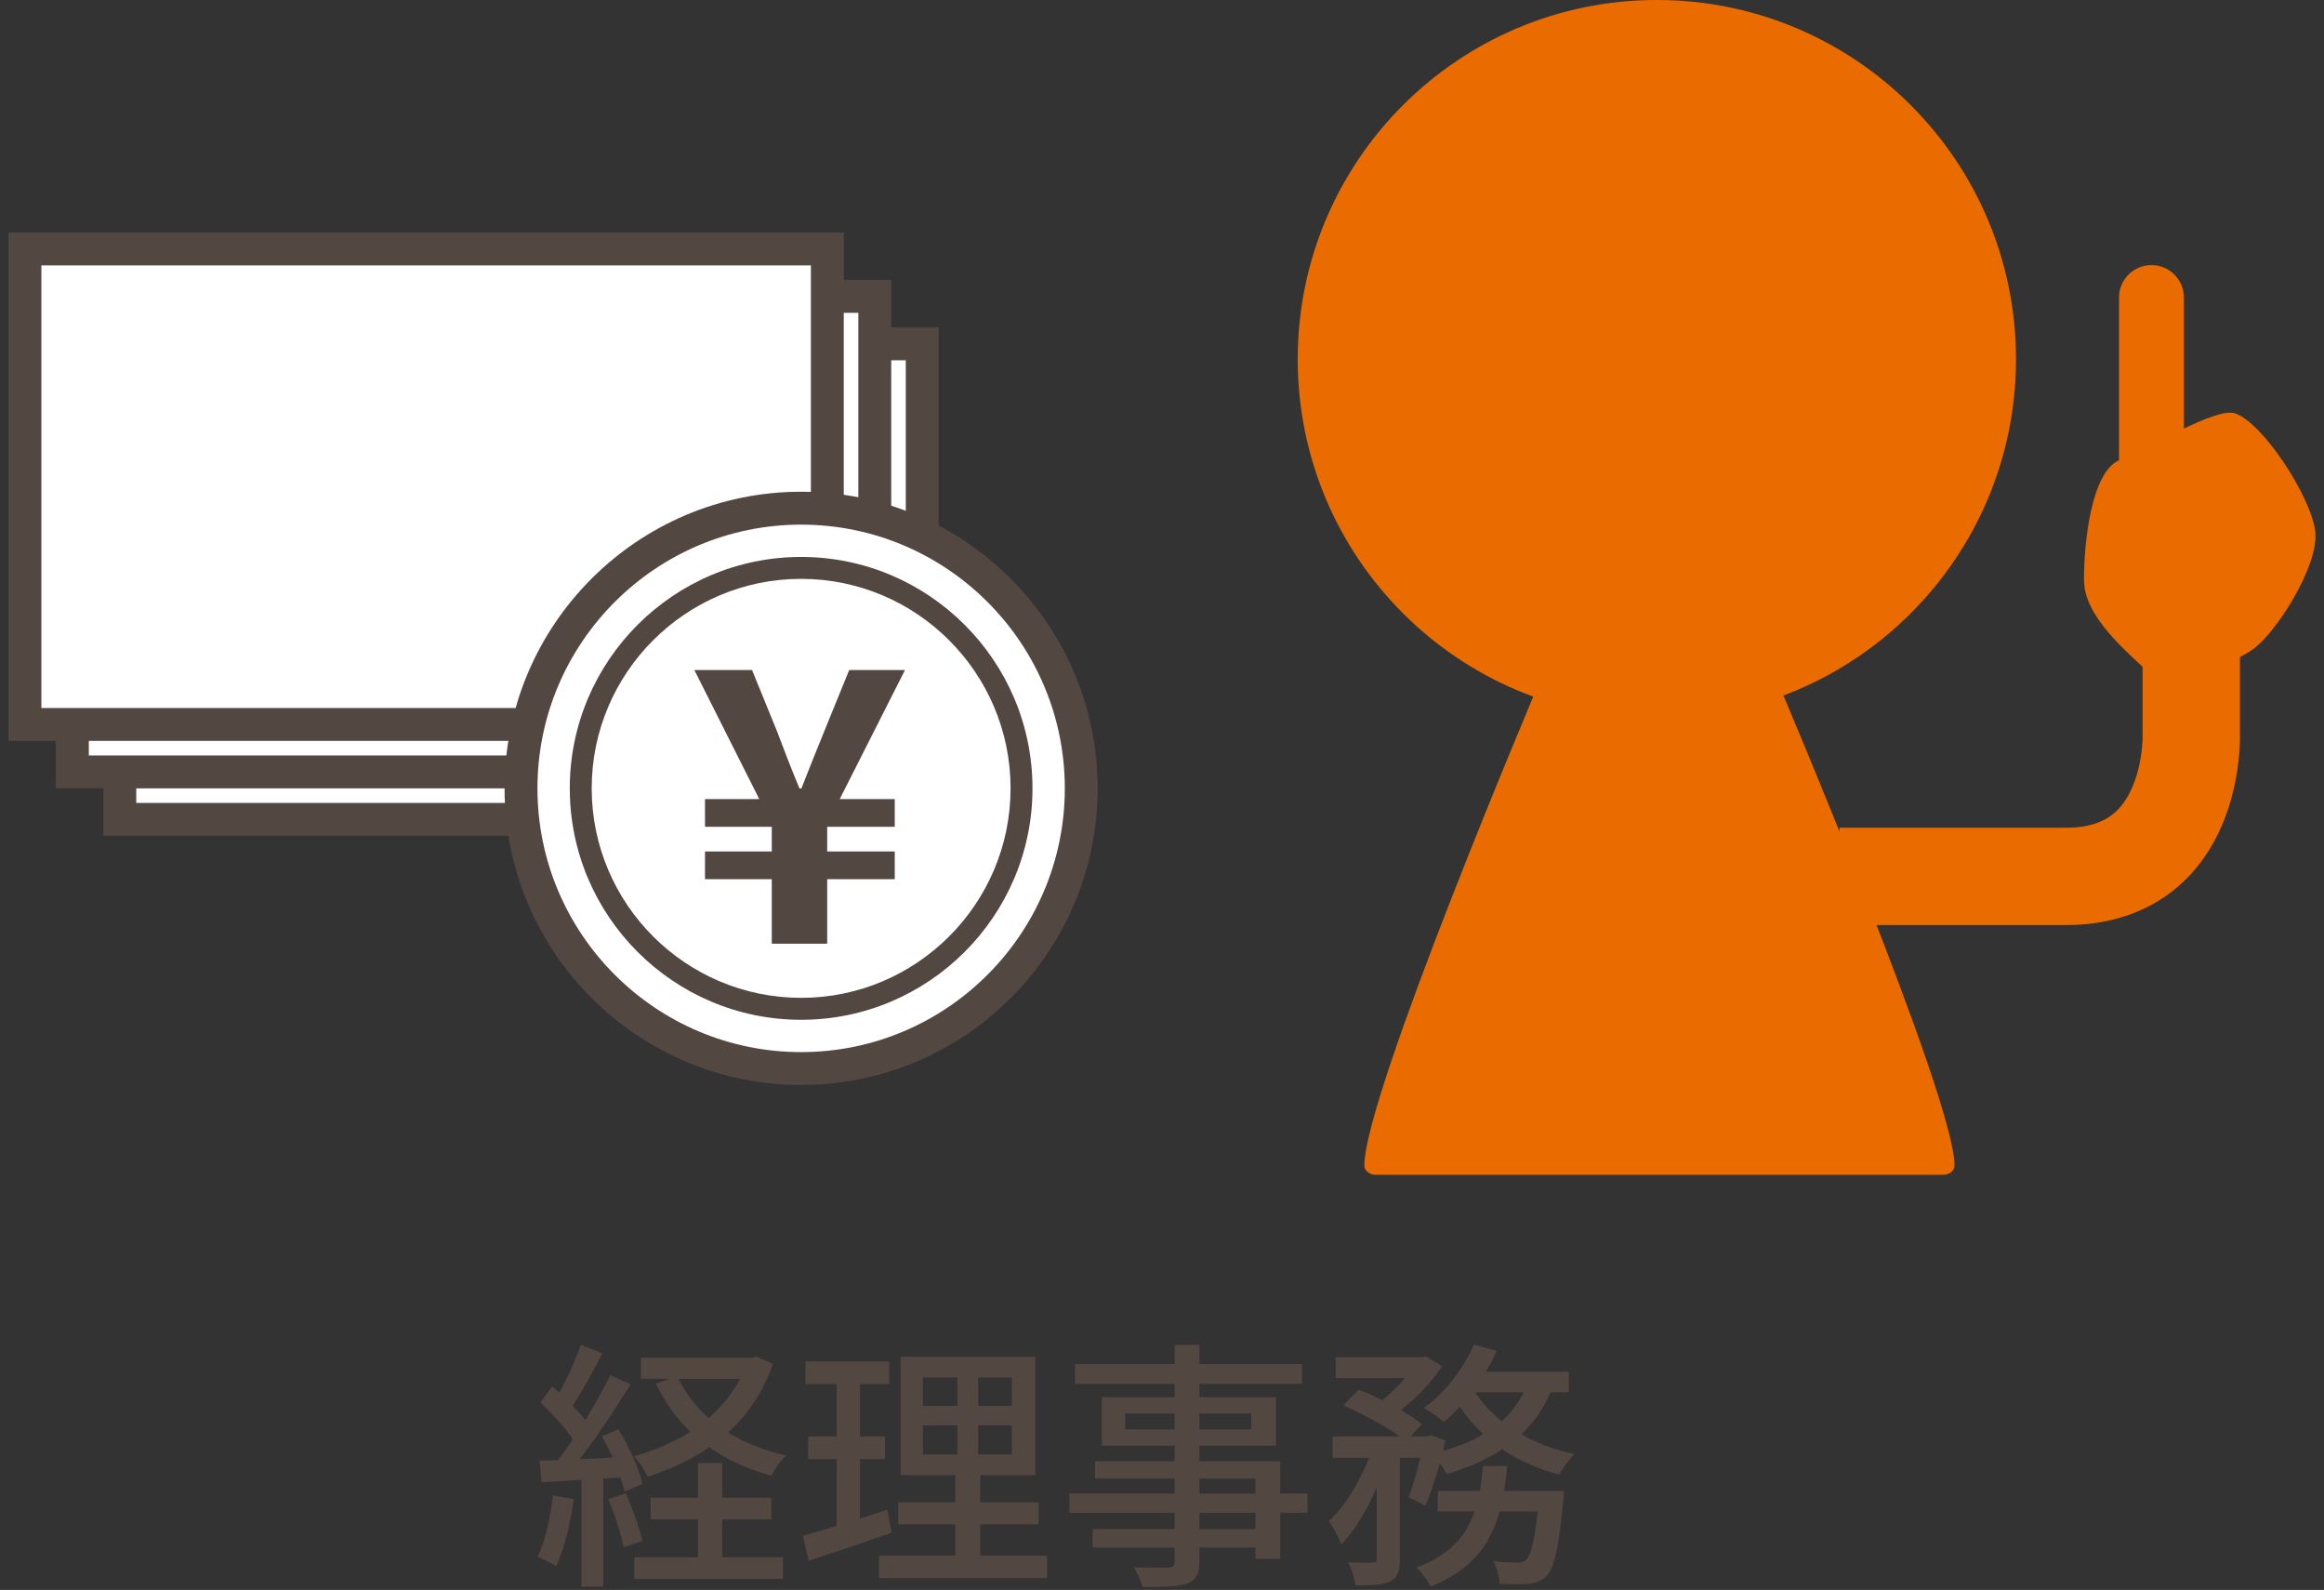
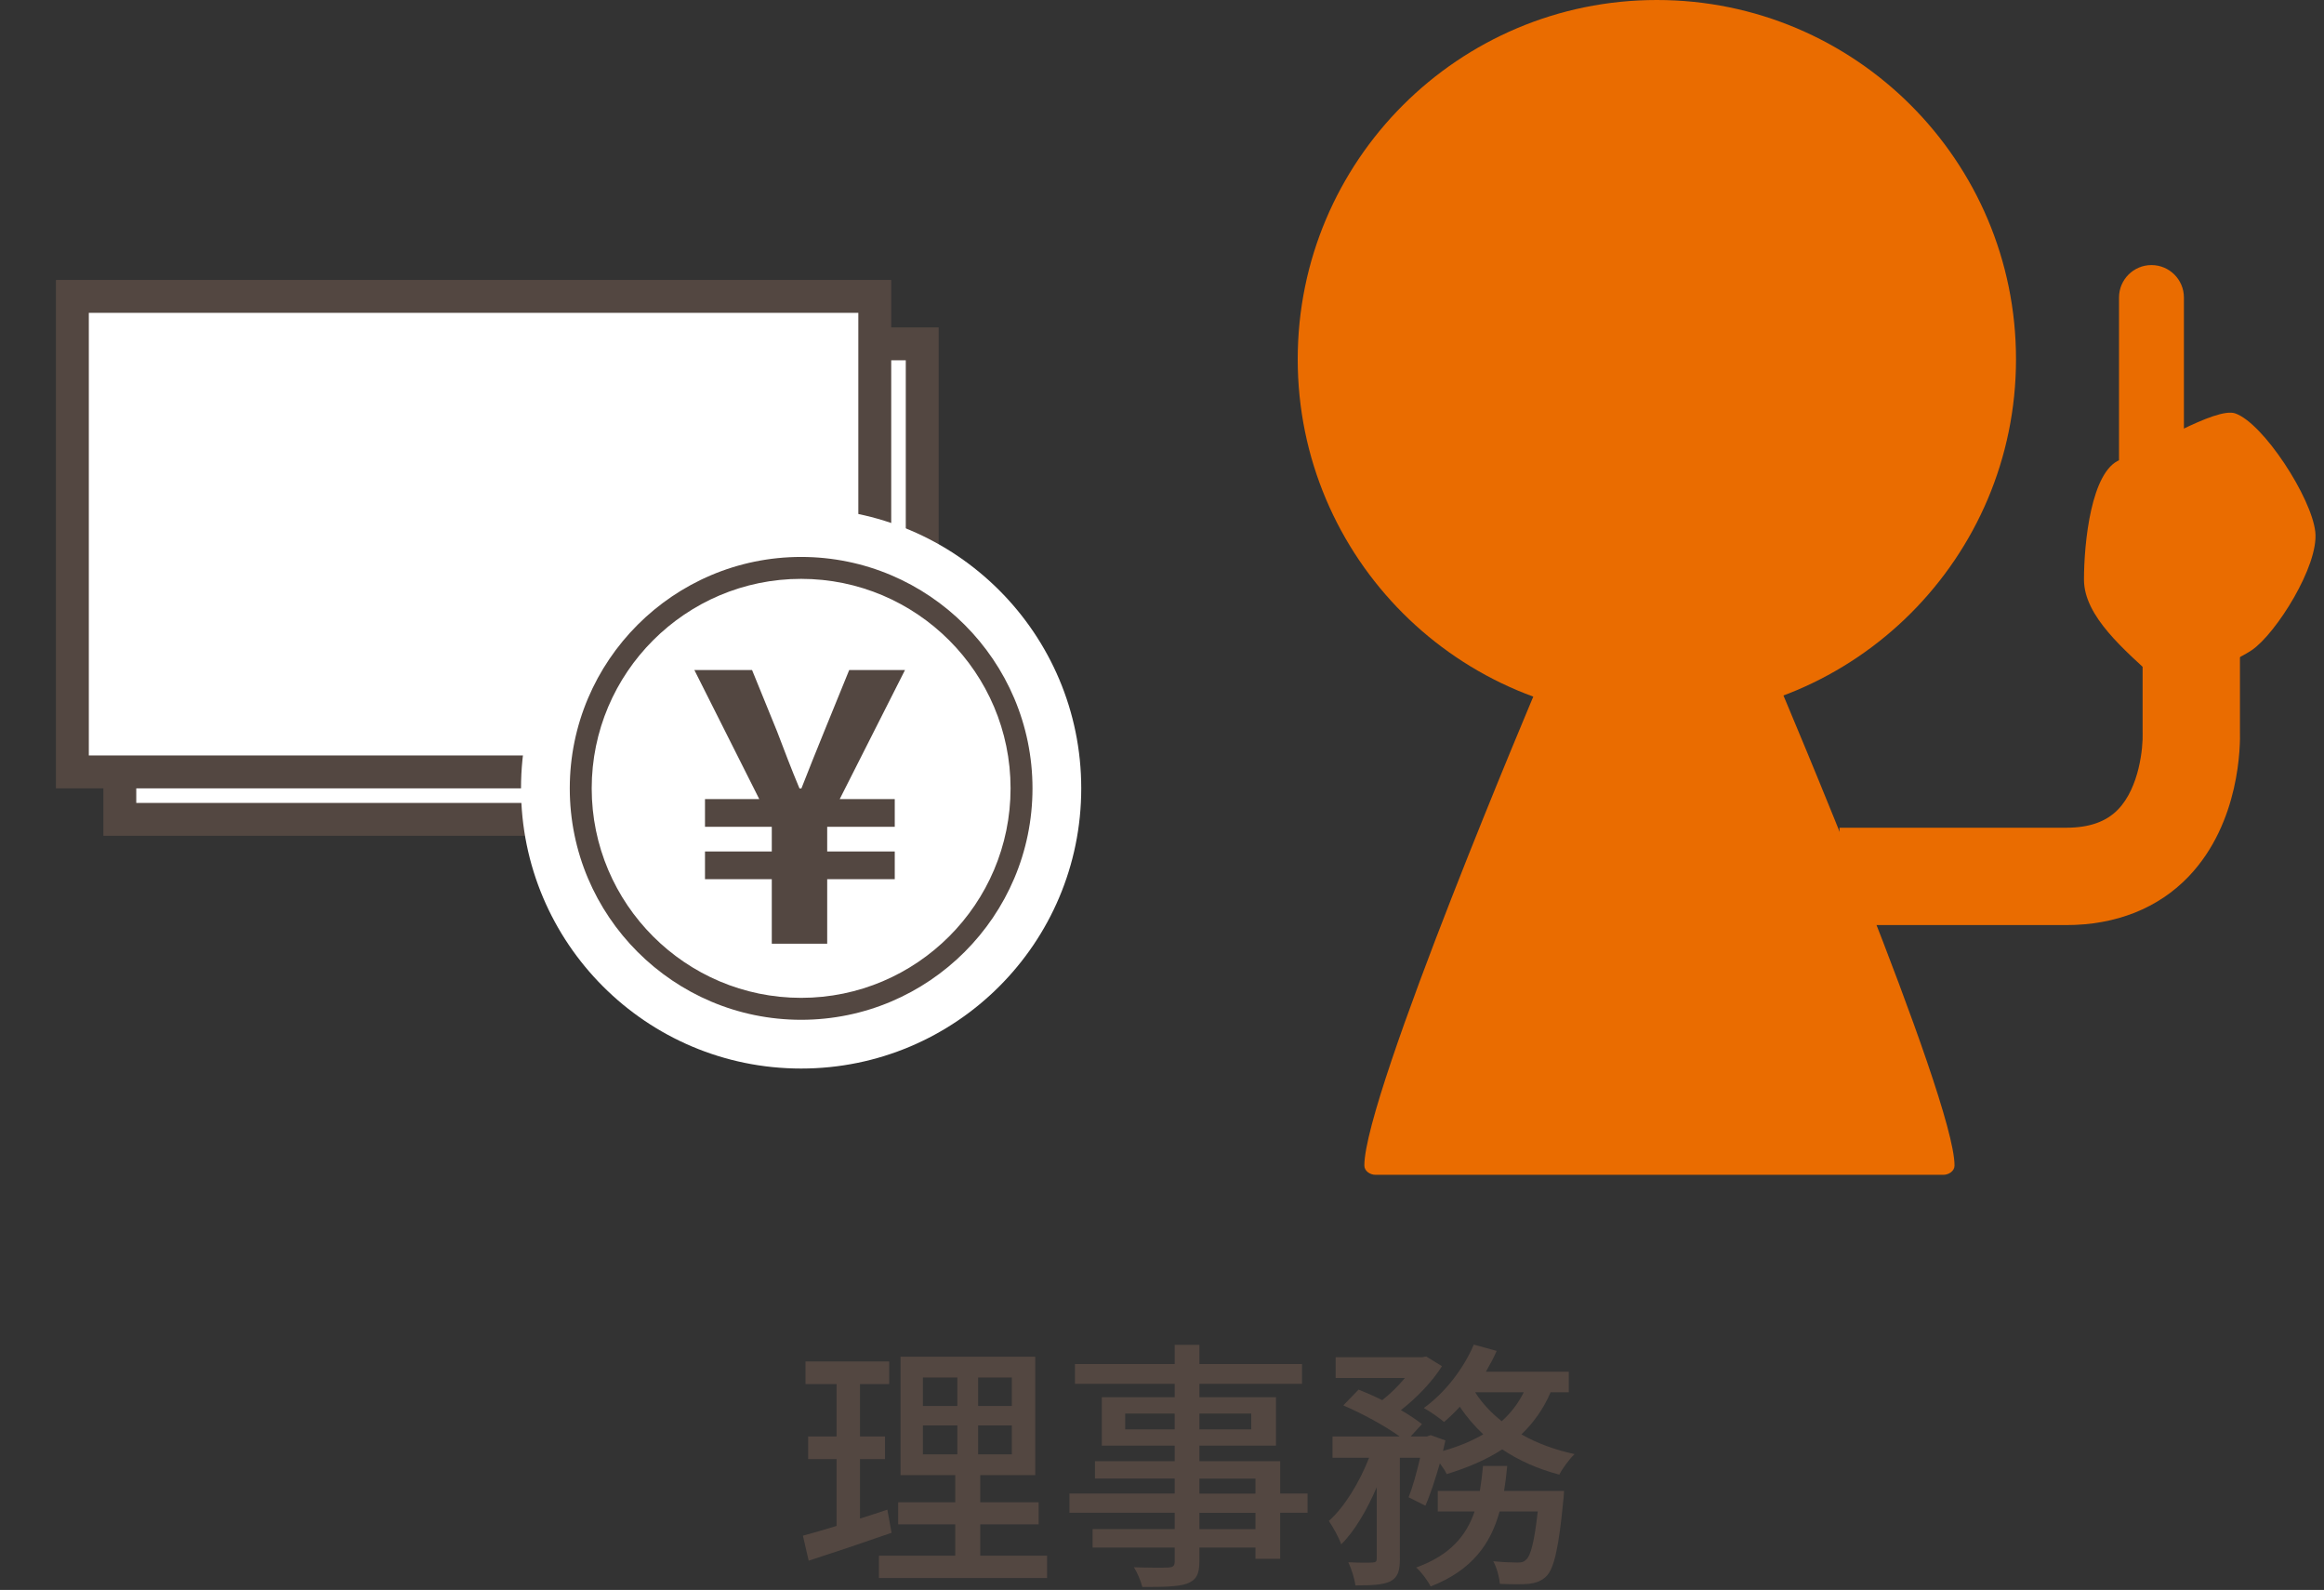
<svg xmlns="http://www.w3.org/2000/svg" id="a" width="212" height="145" viewBox="0 0 212 145">
  <rect x="0" y="0" width="212" height="145" fill="#333333" stroke="none" />
  <defs>
    <style>.b{fill:#fff;}.c{fill:#534741;}.d{fill:#ea6c00;}</style>
  </defs>
-   <path class="c" d="m52.339,136.718c-.312,2.256-.864,4.584-1.608,6.12-.36-.264-1.248-.672-1.704-.84.72-1.44,1.176-3.553,1.416-5.616l1.896.336Zm2.688-1.872v9.864h-1.992v-9.744c-1.32.071-2.544.144-3.624.216l-.192-1.969,1.68-.048c.432-.576.912-1.224,1.368-1.896-.744-1.08-1.92-2.376-2.976-3.359l1.08-1.465c.216.168.432.36.648.553.744-1.32,1.536-3.049,1.968-4.345l1.968.768c-.84,1.608-1.848,3.457-2.712,4.776.432.456.84.912,1.152,1.32.864-1.416,1.68-2.88,2.28-4.104l1.849.841c-1.344,2.184-3.072,4.8-4.633,6.816.96-.024,1.968-.072,3-.145-.312-.672-.648-1.344-.984-1.943l1.512-.624c.96,1.56,1.896,3.624,2.185,4.968l-1.632.721c-.072-.385-.216-.816-.384-1.297l-1.56.097Zm2.064,1.344c.6,1.368,1.248,3.168,1.512,4.345l-1.705.576c-.24-1.177-.816-3.001-1.416-4.393l1.608-.528Zm13.417-11.809c-.888,2.592-2.304,4.632-4.081,6.264,1.512.937,3.289,1.656,5.281,2.089-.456.456-1.08,1.296-1.344,1.848-2.136-.576-4.032-1.439-5.665-2.592-1.68,1.152-3.576,2.04-5.616,2.688-.264-.576-.816-1.417-1.248-1.872,1.824-.505,3.6-1.249,5.136-2.232-1.296-1.248-2.352-2.713-3.144-4.393l1.32-.432h-2.688v-1.921h10.153l.432-.096,1.464.648Zm-4.632,17.642h5.544v1.968h-13.561v-1.968h5.809v-3.457h-4.321v-1.968h4.321v-3.168h2.208v3.168h4.488v1.968h-4.488v3.457Zm-3.984-16.273c.672,1.344,1.584,2.544,2.76,3.576,1.152-1.032,2.136-2.209,2.856-3.576h-5.617Z" />
  <path class="c" d="m81.331,139.79c-2.616.912-5.4,1.848-7.561,2.544l-.528-2.28c.864-.24,1.92-.528,3.072-.888v-6.097h-2.592v-2.064h2.592v-4.776h-2.833v-2.064h7.633v2.064h-2.664v4.776h2.28v2.064h-2.28v5.425c.816-.265,1.68-.528,2.496-.816l.384,2.112Zm14.186,2.088v2.04h-15.337v-2.04h6.96v-2.856h-5.208v-2.016h5.208v-2.473h-4.992v-10.801h12.289v10.801h-5.017v2.473h5.329v2.016h-5.329v2.856h6.097Zm-11.329-13.657h3.144v-2.592h-3.144v2.592Zm0,4.416h3.144v-2.64h-3.144v2.64Zm8.113-7.008h-3.072v2.592h3.072v-2.592Zm0,4.368h-3.072v2.64h3.072v-2.64Z" />
  <path class="c" d="m119.277,137.966h-2.496v4.2h-2.256v-1.032h-5.112v1.248c0,1.225-.312,1.729-1.128,2.04-.816.288-2.064.312-4.08.312-.12-.504-.456-1.32-.768-1.801,1.32.049,2.76.049,3.144.024.432-.024.576-.144.576-.552v-1.272h-7.489v-1.68h7.489v-1.488h-9.601v-1.752h9.601v-1.368h-7.272v-1.585h7.272v-1.416h-6.648v-4.416h6.648v-1.224h-9.097v-1.801h9.097v-1.752h2.256v1.752h9.361v1.801h-9.361v1.224h6.984v4.416h-6.984v1.416h7.369v2.953h2.496v1.752Zm-12.121-7.608v-1.44h-4.512v1.44h4.512Zm2.256-1.44v1.44h4.729v-1.44h-4.729Zm0,7.297h5.112v-1.368h-5.112v1.368Zm5.112,1.752h-5.112v1.488h5.112v-1.488Z" />
  <path class="c" d="m141.452,126.973c-.648,1.512-1.56,2.784-2.664,3.841,1.416.815,3.072,1.416,4.848,1.8-.456.432-1.104,1.296-1.392,1.872-1.92-.504-3.672-1.272-5.208-2.305-1.464.961-3.192,1.681-5.064,2.257-.12-.265-.36-.624-.624-.984-.408,1.416-.864,2.832-1.32,3.864l-1.536-.768c.384-.937.744-2.28,1.056-3.601h-1.848v9.217c0,1.08-.168,1.68-.888,2.064-.696.312-1.68.359-3.168.359-.072-.6-.36-1.512-.648-2.112.96.049,1.92.049,2.208.024.288-.024.384-.072.384-.36v-6.504c-.888,2.063-2.016,4.008-3.24,5.208-.216-.647-.744-1.56-1.128-2.136,1.44-1.272,2.809-3.553,3.672-5.761h-3.336v-1.944h6.12c-1.32-.96-3.408-2.088-5.136-2.832l1.392-1.44c.672.265,1.44.601,2.16.96.744-.576,1.464-1.296,2.064-2.016h-6.312v-1.896h7.896l.36-.072,1.44.889c-.888,1.416-2.329,2.904-3.745,4.008.768.433,1.416.889,1.92,1.272l-1.032,1.128h1.488l.336-.12,1.344.48c-.072.312-.144.624-.216.96,1.368-.384,2.592-.888,3.672-1.512-.816-.769-1.536-1.608-2.136-2.521-.48.528-.96.984-1.44,1.392-.432-.359-1.296-.983-1.848-1.271,1.896-1.368,3.6-3.528,4.561-5.785l2.088.576c-.288.648-.624,1.272-.984,1.896h7.561v1.872h-1.656Zm1.224,9.001s-.024.576-.072.888c-.408,4.297-.84,6.145-1.512,6.865-.48.479-.96.624-1.608.72-.6.048-1.584.048-2.664,0-.048-.624-.288-1.488-.6-2.064.936.096,1.824.12,2.232.12.36,0,.552-.048.768-.264.408-.36.744-1.584,1.056-4.393h-3.48c-.816,2.952-2.496,5.353-6.289,6.841-.264-.528-.864-1.345-1.32-1.729,3.121-1.128,4.584-2.928,5.329-5.112h-3.36v-1.872h3.84c.12-.744.216-1.488.288-2.28h2.208c-.072.792-.168,1.536-.288,2.28h5.472Zm-8.113-9.001c.624.984,1.44,1.849,2.424,2.641.84-.744,1.512-1.633,2.016-2.641h-4.44Z" />
  <rect class="b" x="10.93" y="31.359" width="73.196" height="43.367" />
  <path class="c" d="m82.627,73.226H12.43v-40.367h70.197v40.367Zm3-43.367H9.43v46.367h76.197V29.859Z" />
  <rect class="b" x="6.602" y="27.031" width="73.197" height="43.367" />
  <path class="c" d="m78.299,68.898H8.102V28.531h70.197v40.367Zm3-43.367H5.102v46.367h76.197V25.531Z" />
-   <rect class="b" x="2.274" y="22.703" width="73.197" height="43.367" />
-   <path class="c" d="m73.971,64.57H3.774V24.203h70.197v40.367Zm3-43.367H.774v46.367h76.197V21.203Z" />
  <path class="b" d="m98.633,71.898c0,14.112-11.44,25.553-25.553,25.553-14.112,0-25.552-11.441-25.552-25.553s11.44-25.553,25.552-25.553c14.113,0,25.553,11.441,25.553,25.553" />
-   <path class="c" d="m73.08,98.951c-14.916,0-27.052-12.136-27.052-27.053s12.136-27.053,27.052-27.053c14.917,0,27.054,12.136,27.054,27.053s-12.137,27.053-27.054,27.053Zm0-51.105c-13.262,0-24.052,10.79-24.052,24.053s10.79,24.053,24.052,24.053c13.264,0,24.054-10.79,24.054-24.053s-10.79-24.053-24.054-24.053Z" />
  <path class="c" d="m70.404,80.182h-6.093v-2.527h6.093v-2.25h-6.093v-2.527h4.951l-5.92-11.771h5.263l2.285,5.608c.658,1.731,1.315,3.462,2.042,5.193h.173c.692-1.766,1.385-3.497,2.077-5.193l2.285-5.608h5.089l-5.955,11.771h5.021v2.527h-6.163v2.25h6.163v2.527h-6.163v5.886h-5.055v-5.886Z" />
  <path class="c" d="m73.08,93.005c-11.637,0-21.104-9.469-21.104-21.106s9.468-21.106,21.104-21.106c11.638,0,21.106,9.469,21.106,21.106s-9.469,21.106-21.106,21.106Zm0-40.213c-10.534,0-19.104,8.571-19.104,19.106s8.57,19.106,19.104,19.106c10.535,0,19.106-8.571,19.106-19.106s-8.571-19.106-19.106-19.106Z" />
  <path class="d" d="m140.7,62.388c-.134.002-.26.03-.383.082,0,0-15.859,37.363-15.859,43.825,0,.504.521.849,1.024.849h51.791c.503,0,1.023-.345,1.023-.849,0-6.162-16.045-43.904-16.045-43.904" />
  <path class="d" d="m183.904,32.762c0,18.094-14.668,32.762-32.762,32.762s-32.762-14.668-32.762-32.762S133.048,0,151.142,0s32.762,14.668,32.762,32.762" />
  <path class="d" d="m188.486,84.367h-20.68v-8.879h20.68c2.096,0,3.641-.543,4.724-1.661,1.96-2.023,2.286-5.691,2.246-6.935l-.003-.171v-10.807h8.879v10.726c.04,1.259.039,8.362-4.682,13.299-2.77,2.896-6.631,4.428-11.164,4.428Z" />
  <path class="d" d="m196.261,51.099c-1.635,0-2.96-1.325-2.96-2.96v-21.004c0-1.635,1.325-2.96,2.96-2.96s2.96,1.325,2.96,2.96v21.004c0,1.635-1.325,2.96-2.96,2.96Z" />
  <path class="d" d="m196.666,61.928c-2.843-2.637-6.561-5.708-6.561-9.066,0-3.359.656-9.897,3.28-10.92,2.625-1.023,8.748-4.861,10.523-4.238,2.559.897,6.957,7.667,7.298,10.807.334,3.078-3.598,9.294-5.791,10.78-1.528,1.035-7.563,3.885-8.749,2.637" />
</svg>